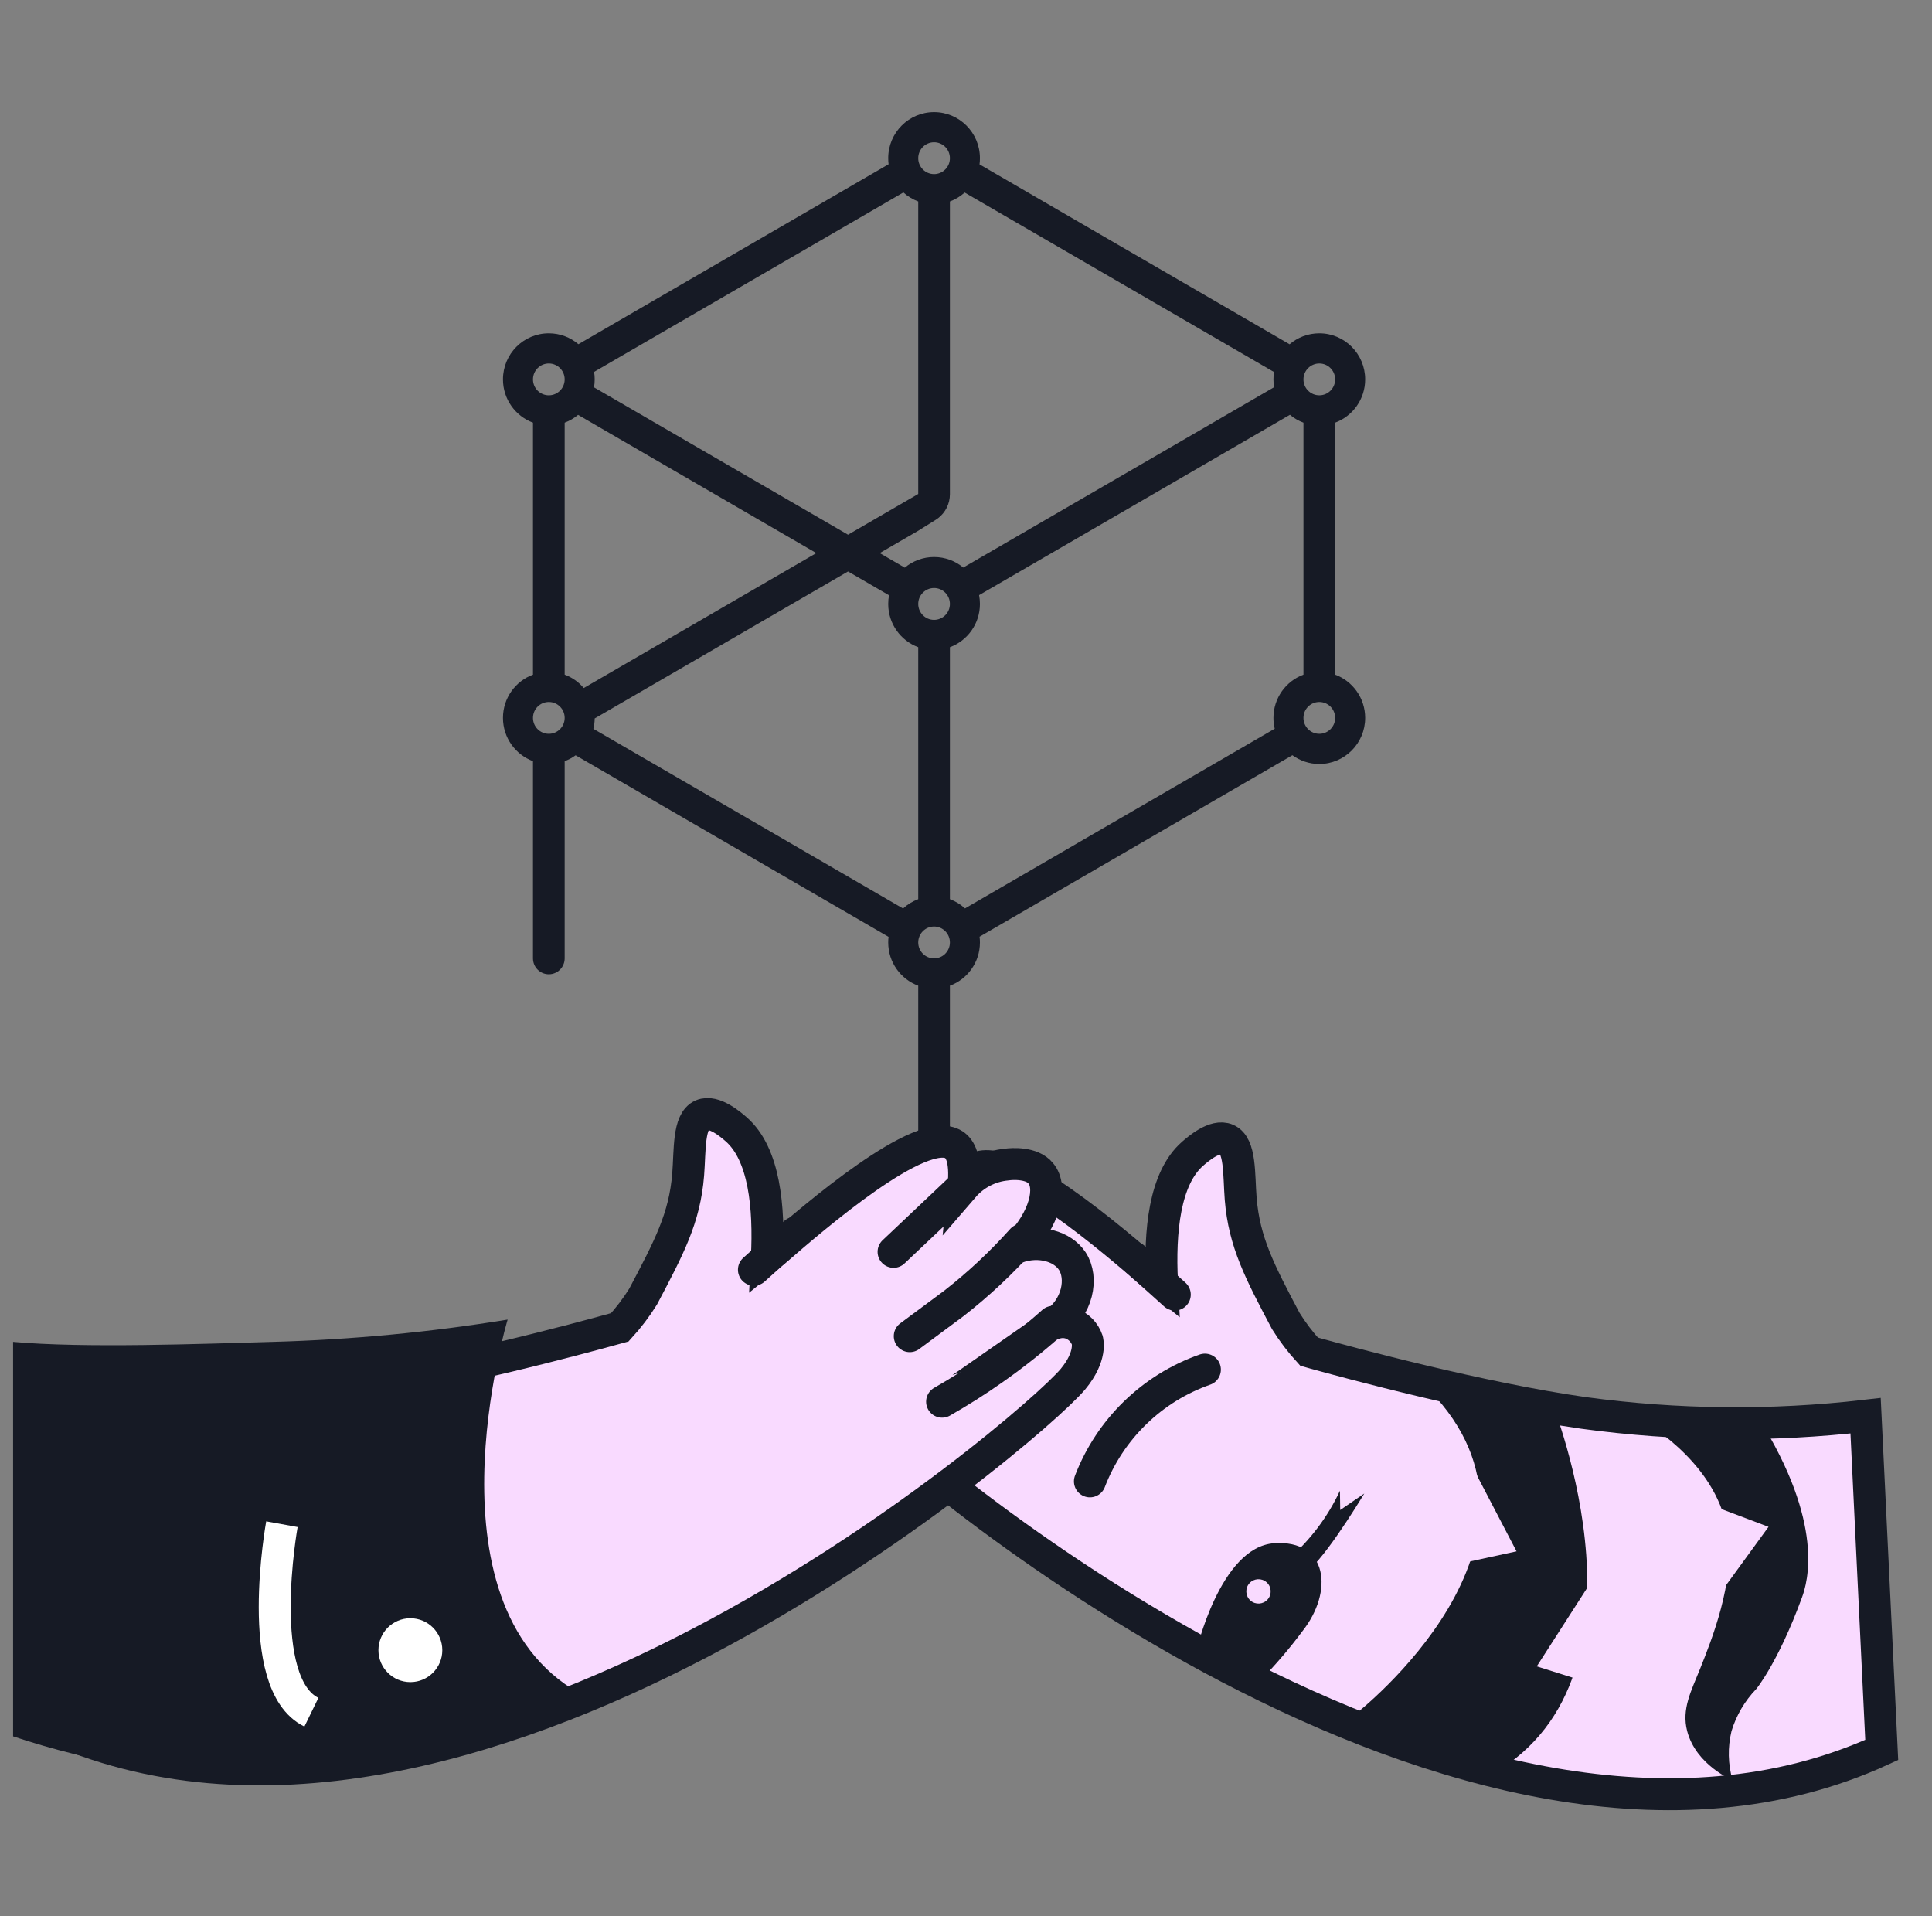
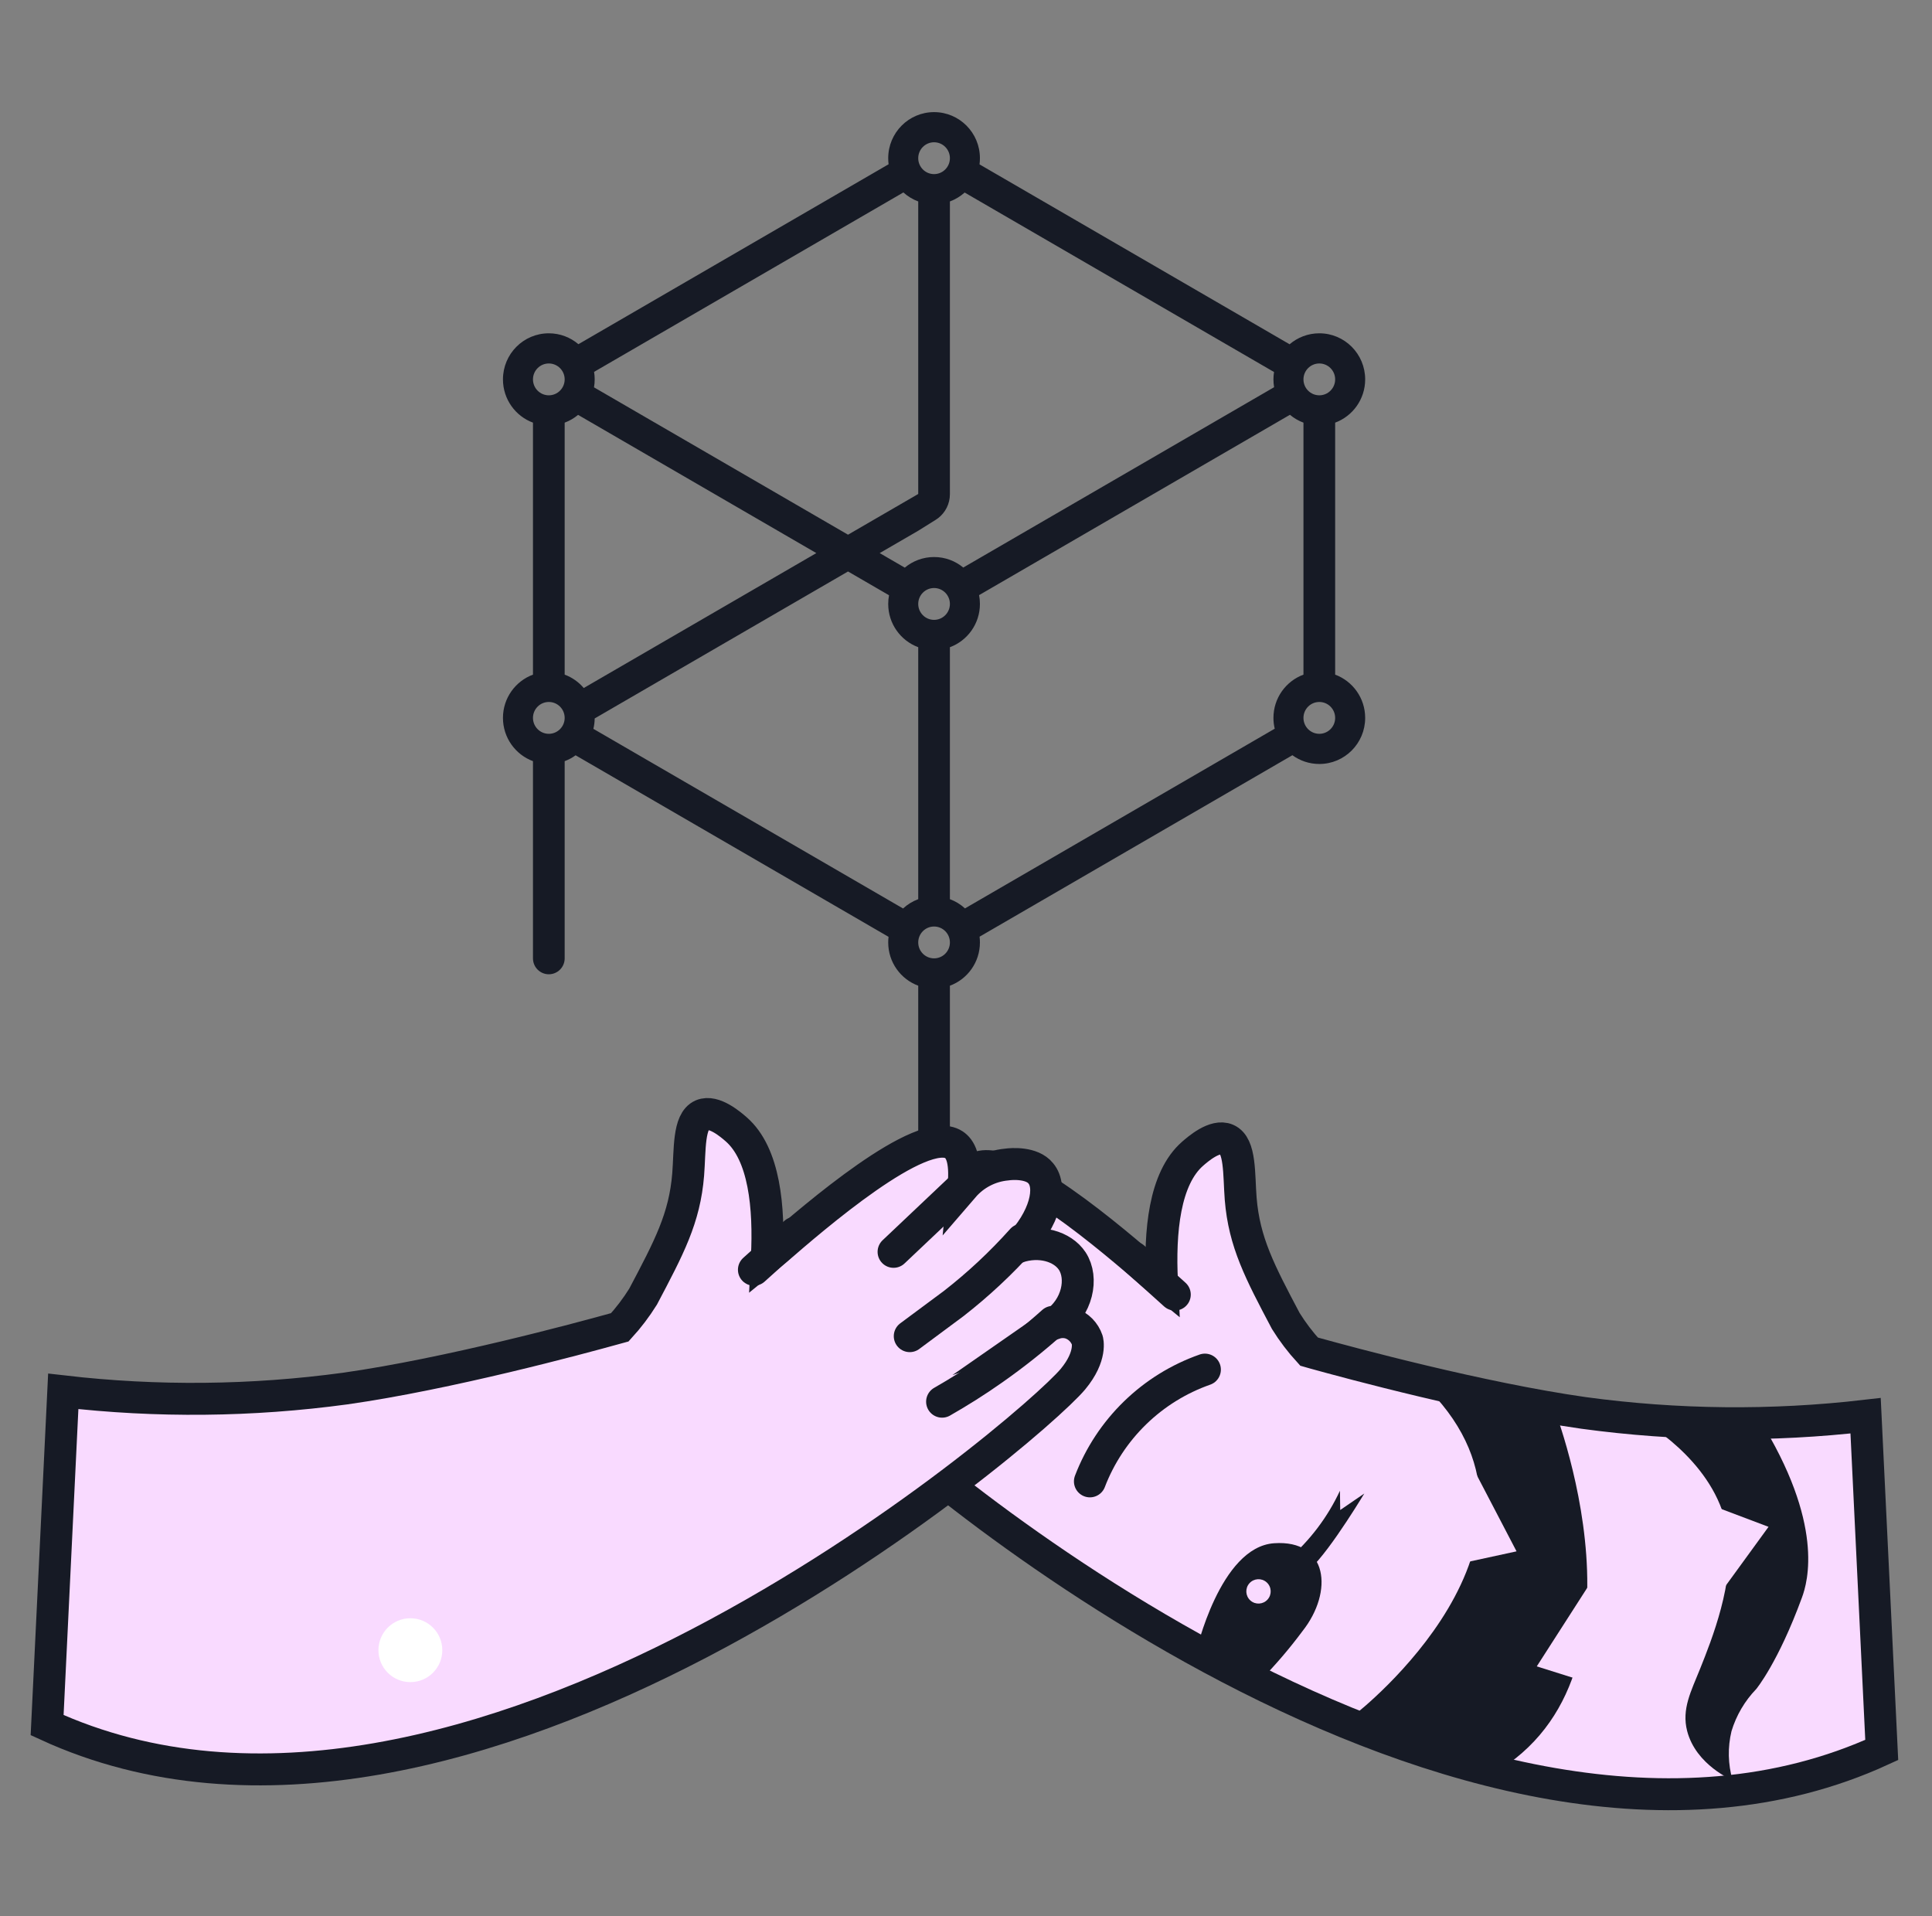
<svg xmlns="http://www.w3.org/2000/svg" width="121" height="120" viewBox="0 0 121 120" fill="none">
  <rect x="0" y="0" width="121" height="120" fill="#808080" stroke="none" />
  <path fill-rule="evenodd" clip-rule="evenodd" d="M61.372 9.906C61.372 8.313 60.086 7.021 58.5 7.021C56.914 7.021 55.628 8.313 55.628 9.906C55.628 10.035 55.636 10.161 55.652 10.286L36.226 21.554C35.726 21.129 35.079 20.872 34.372 20.872C32.786 20.872 31.5 22.164 31.5 23.758C31.5 25.002 32.283 26.061 33.38 26.467V42.247C32.283 42.653 31.5 43.712 31.5 44.956C31.5 46.199 32.283 47.259 33.38 47.665V60.014C33.38 60.565 33.824 61.011 34.372 61.011C34.92 61.011 35.365 60.565 35.365 60.014V47.665C35.611 47.574 35.841 47.45 36.05 47.298L55.649 58.666C55.635 58.781 55.628 58.899 55.628 59.017C55.628 60.261 56.41 61.321 57.508 61.726V74.024C57.508 74.574 57.952 75.02 58.5 75.02C59.048 75.02 59.492 74.574 59.492 74.024V61.726C60.59 61.321 61.372 60.261 61.372 59.017C61.372 58.895 61.365 58.775 61.35 58.657L80.942 47.293C81.416 47.638 81.998 47.842 82.628 47.842C84.214 47.842 85.5 46.55 85.5 44.956C85.5 43.712 84.717 42.653 83.62 42.247V26.467C84.717 26.061 85.5 25.002 85.5 23.758C85.5 22.164 84.214 20.872 82.628 20.872C81.918 20.872 81.268 21.131 80.767 21.559L61.347 10.294C61.364 10.167 61.372 10.038 61.372 9.906ZM59.492 37.82C59.492 38.37 59.048 38.817 58.5 38.817C57.952 38.817 57.508 38.37 57.508 37.82C57.508 37.269 57.952 36.823 58.5 36.823C59.048 36.823 59.492 37.269 59.492 37.82ZM59.492 9.906C59.492 10.457 59.048 10.903 58.5 10.903C57.952 10.903 57.508 10.457 57.508 9.906C57.508 9.356 57.952 8.909 58.5 8.909C59.048 8.909 59.492 9.356 59.492 9.906ZM59.492 59.017C59.492 59.568 59.048 60.014 58.5 60.014C57.952 60.014 57.508 59.568 57.508 59.017C57.508 58.467 57.952 58.02 58.5 58.02C59.048 58.02 59.492 58.467 59.492 59.017ZM35.365 23.758C35.365 24.309 34.92 24.755 34.372 24.755C33.824 24.755 33.38 24.309 33.38 23.758C33.38 23.208 33.824 22.761 34.372 22.761C34.92 22.761 35.365 23.208 35.365 23.758ZM35.365 44.956C35.365 45.506 34.92 45.953 34.372 45.953C33.824 45.953 33.38 45.506 33.38 44.956C33.38 44.405 33.824 43.959 34.372 43.959C34.92 43.959 35.365 44.405 35.365 44.956ZM83.62 23.758C83.62 24.309 83.176 24.755 82.628 24.755C82.08 24.755 81.635 24.309 81.635 23.758C81.635 23.208 82.08 22.761 82.628 22.761C83.176 22.761 83.62 23.208 83.62 23.758ZM83.62 44.956C83.62 45.506 83.176 45.953 82.628 45.953C82.08 45.953 81.635 45.506 81.635 44.956C81.635 44.405 82.08 43.959 82.628 43.959C83.176 43.959 83.62 44.405 83.62 44.956ZM37.207 23.287C37.232 23.441 37.245 23.598 37.245 23.758C37.245 23.928 37.23 24.095 37.202 24.256L53.111 33.484L57.508 30.934V12.615C57.162 12.487 56.847 12.294 56.578 12.051L37.207 23.287ZM36.205 25.98C35.957 26.187 35.673 26.353 35.365 26.467V42.247C35.832 42.42 36.242 42.711 36.56 43.085L51.126 34.636L36.205 25.98ZM61.32 37.268C61.354 37.446 61.372 37.631 61.372 37.82C61.372 39.063 60.59 40.123 59.492 40.529V56.308C59.844 56.439 60.164 56.636 60.436 56.886L79.835 45.633C79.783 45.416 79.755 45.189 79.755 44.956C79.755 43.712 80.538 42.653 81.635 42.247V26.467C81.324 26.352 81.038 26.184 80.788 25.975L61.32 37.268ZM55.628 37.82C55.628 37.634 55.645 37.452 55.679 37.276L53.111 35.787L37.245 44.99C37.242 45.214 37.214 45.432 37.163 45.641L56.558 56.891C56.831 56.639 57.153 56.44 57.508 56.308V40.529C56.41 40.123 55.628 39.063 55.628 37.82ZM55.095 34.636L57.508 33.236L58.604 32.551C58.659 32.517 58.711 32.481 58.761 32.442C59.206 32.096 59.492 31.555 59.492 30.946V12.615C59.836 12.488 60.148 12.297 60.416 12.057L79.792 23.296C79.768 23.446 79.755 23.601 79.755 23.758C79.755 23.925 79.769 24.089 79.796 24.248L60.328 35.541C59.831 35.129 59.195 34.882 58.501 34.882C57.803 34.882 57.164 35.131 56.666 35.547L55.095 34.636Z" fill="#161A25" />
  <path d="M117.852 109.585C91.83 121.546 56.314 91.145 53.611 87.925C52.391 86.453 52.709 85.475 52.709 85.475C52.789 85.232 52.922 85.01 53.099 84.826C53.276 84.641 53.492 84.499 53.731 84.409C54.06 84.294 54.419 84.294 54.748 84.409C53.308 83.409 52.951 81.568 53.649 80.502C54.259 79.579 55.693 79.156 57.083 79.64C55.336 77.859 54.885 75.87 55.621 75.002C56.171 74.321 57.44 74.409 57.759 74.453C58.807 74.551 59.776 75.051 60.462 75.848C60.286 74.057 60.693 73.453 61.061 73.211C63.078 71.898 69.902 77.826 72.188 79.805C72.407 79.991 72.6 80.145 72.775 80.288C72.616 77.129 72.924 73.788 74.698 72.244C75.028 71.958 76.089 71.03 76.836 71.354C77.704 71.728 77.583 73.552 77.704 75.074C77.924 77.793 78.907 79.656 80.528 82.722C80.953 83.405 81.44 84.047 81.984 84.64L82.33 84.739C84.528 85.348 92.721 87.563 99.177 88.48C105.034 89.277 110.969 89.336 116.841 88.656L117.852 109.585Z" fill="#F9DAFF" stroke="#161A25" stroke-width="2" stroke-miterlimit="10" stroke-linecap="round" />
-   <path d="M59.922 75.305L64.829 79.948" stroke="#161A25" stroke-width="2" stroke-miterlimit="10" stroke-linecap="round" />
  <path d="M56.797 79.184C58.102 80.645 59.536 81.986 61.083 83.189C61.819 83.739 63.802 85.228 63.802 85.228" fill="white" />
  <path d="M56.797 79.184C58.102 80.645 59.536 81.986 61.083 83.189C61.819 83.739 63.802 85.228 63.802 85.228" stroke="#161A25" stroke-width="2" stroke-miterlimit="10" stroke-linecap="round" />
-   <path d="M54.853 84.332C56.016 85.382 57.237 86.363 58.513 87.272C59.645 88.074 60.744 88.755 61.771 89.343" fill="white" />
  <path d="M54.853 84.332C56.016 85.382 57.237 86.363 58.513 87.272C59.645 88.074 60.744 88.755 61.771 89.343" stroke="#161A25" stroke-width="2" stroke-miterlimit="10" stroke-linecap="round" />
  <path d="M71 78.75L73.577 81.069" stroke="#161A25" stroke-width="2" stroke-miterlimit="10" stroke-linecap="round" />
  <path d="M68.26 92.767C68.881 91.147 69.847 89.683 71.091 88.474C72.335 87.265 73.827 86.341 75.463 85.767" stroke="#161A25" stroke-width="2" stroke-miterlimit="10" stroke-linecap="round" />
  <path d="M2.951 108.03C28.973 119.992 64.49 89.591 67.193 86.371C68.413 84.904 68.094 83.92 68.094 83.92C68.013 83.681 67.878 83.463 67.702 83.282C67.525 83.102 67.31 82.963 67.072 82.876C66.743 82.764 66.385 82.764 66.056 82.876C67.495 81.876 67.852 80.036 67.155 78.97C66.545 78.047 65.111 77.629 63.721 78.107C65.468 76.327 65.918 74.338 65.182 73.475C64.633 72.788 63.363 72.876 63.045 72.926C61.997 73.023 61.028 73.524 60.341 74.321C60.517 72.53 60.111 71.926 59.742 71.684C57.731 70.371 50.902 76.299 48.616 78.277C48.396 78.464 48.204 78.618 48.028 78.761C48.188 75.607 47.88 72.261 46.105 70.717C45.775 70.431 44.715 69.508 43.968 69.827C43.1 70.2 43.221 72.025 43.1 73.547C42.88 76.294 41.896 78.129 40.275 81.2C39.849 81.882 39.362 82.524 38.819 83.118L38.479 83.211C36.281 83.821 28.083 86.036 21.627 86.953C15.769 87.749 9.835 87.809 3.962 87.129L2.951 108.03Z" fill="#F9DAFF" stroke="#161A25" stroke-width="2" stroke-miterlimit="10" stroke-linecap="round" />
  <path d="M60.87 73.75L55.963 78.393" stroke="#161A25" stroke-width="2" stroke-miterlimit="10" stroke-linecap="round" />
  <path d="M64.01 77.629C62.704 79.09 61.27 80.431 59.724 81.634C58.988 82.184 56.977 83.673 56.977 83.673" fill="white" />
  <path d="M64.01 77.629C62.704 79.09 61.27 80.431 59.724 81.634C58.988 82.184 56.977 83.673 56.977 83.673" stroke="#161A25" stroke-width="2" stroke-miterlimit="10" stroke-linecap="round" />
  <path d="M65.942 82.777C64.773 83.825 63.544 84.803 62.26 85.706C61.128 86.508 60.029 87.189 59.002 87.777" fill="white" />
  <path d="M65.942 82.777C64.773 83.825 63.544 84.803 62.26 85.706C61.128 86.508 60.029 87.189 59.002 87.777" stroke="#161A25" stroke-width="2" stroke-miterlimit="10" stroke-linecap="round" />
  <path d="M49.794 77.195L47.217 79.514" stroke="#161A25" stroke-width="2" stroke-miterlimit="10" stroke-linecap="round" />
-   <path d="M31.793 82.635C31.793 82.635 26.227 101.008 36.765 106.289C36.765 106.289 21.221 115.53 0.82 108.734V84.03C5.204 84.433 12.684 84.155 17.084 84.03C22.013 83.894 26.927 83.427 31.793 82.635Z" fill="#161A25" />
-   <path d="M17.656 95.447C17.656 95.447 15.838 105.436 19.503 107.222" stroke="white" stroke-width="2" stroke-miterlimit="10" />
  <path d="M25.701 105.338C26.806 105.338 27.701 104.442 27.701 103.338C27.701 102.233 26.806 101.338 25.701 101.338C24.597 101.338 23.701 102.233 23.701 103.338C23.701 104.442 24.597 105.338 25.701 105.338Z" fill="white" />
  <path d="M84.928 107.309C84.928 107.309 98.747 96.549 89.526 87.069L97.19 87.809C97.19 87.809 104.333 105.467 93.002 111.348" fill="#161A25" />
  <path d="M74.902 103.48C74.902 103.48 76.398 96.881 79.791 96.641C83.185 96.402 83.528 99.672 81.575 102.143C80.769 103.228 79.89 104.256 78.944 105.221L74.902 103.48Z" fill="#161A25" />
  <path d="M102.557 88.761C103.603 89.376 107.638 91.891 108.22 96.053C108.646 99.079 107.21 102.67 106.474 104.508C105.91 105.913 105.312 107.027 105.665 108.398C106.22 110.541 108.51 111.479 108.51 111.479C108.221 110.479 108.198 109.421 108.443 108.409C108.742 107.42 109.273 106.516 109.991 105.772C109.991 105.772 111.36 104.122 112.851 100.052C113.216 99.075 114.286 95.412 110.14 88.797L102.557 88.761Z" fill="#161A25" />
  <path d="M80.65 97.671C82.034 96.48 83.149 95.008 83.92 93.353L83.937 94.56L85.444 93.528C85.076 94.138 82.609 98.162 81.621 98.538C81.51 98.568 81.24 98.673 80.65 97.671Z" fill="#161A25" />
  <path d="M79.388 100.164C79.669 99.85 79.642 99.368 79.328 99.087C79.013 98.806 78.531 98.834 78.25 99.148C77.97 99.462 77.997 99.944 78.311 100.225C78.625 100.506 79.108 100.478 79.388 100.164Z" fill="#F9DAFF" />
  <path d="M88.765 98.497L94.98 97.148L92.294 92L88.765 98.497Z" fill="#F9DAFF" />
  <path d="M99.685 98.999L96.247 104.352L101.786 106.094L99.685 98.999Z" fill="#F9DAFF" />
  <path d="M107.019 100.759L110.762 95.613L105.326 93.559L107.019 100.759Z" fill="#F9DAFF" />
</svg>